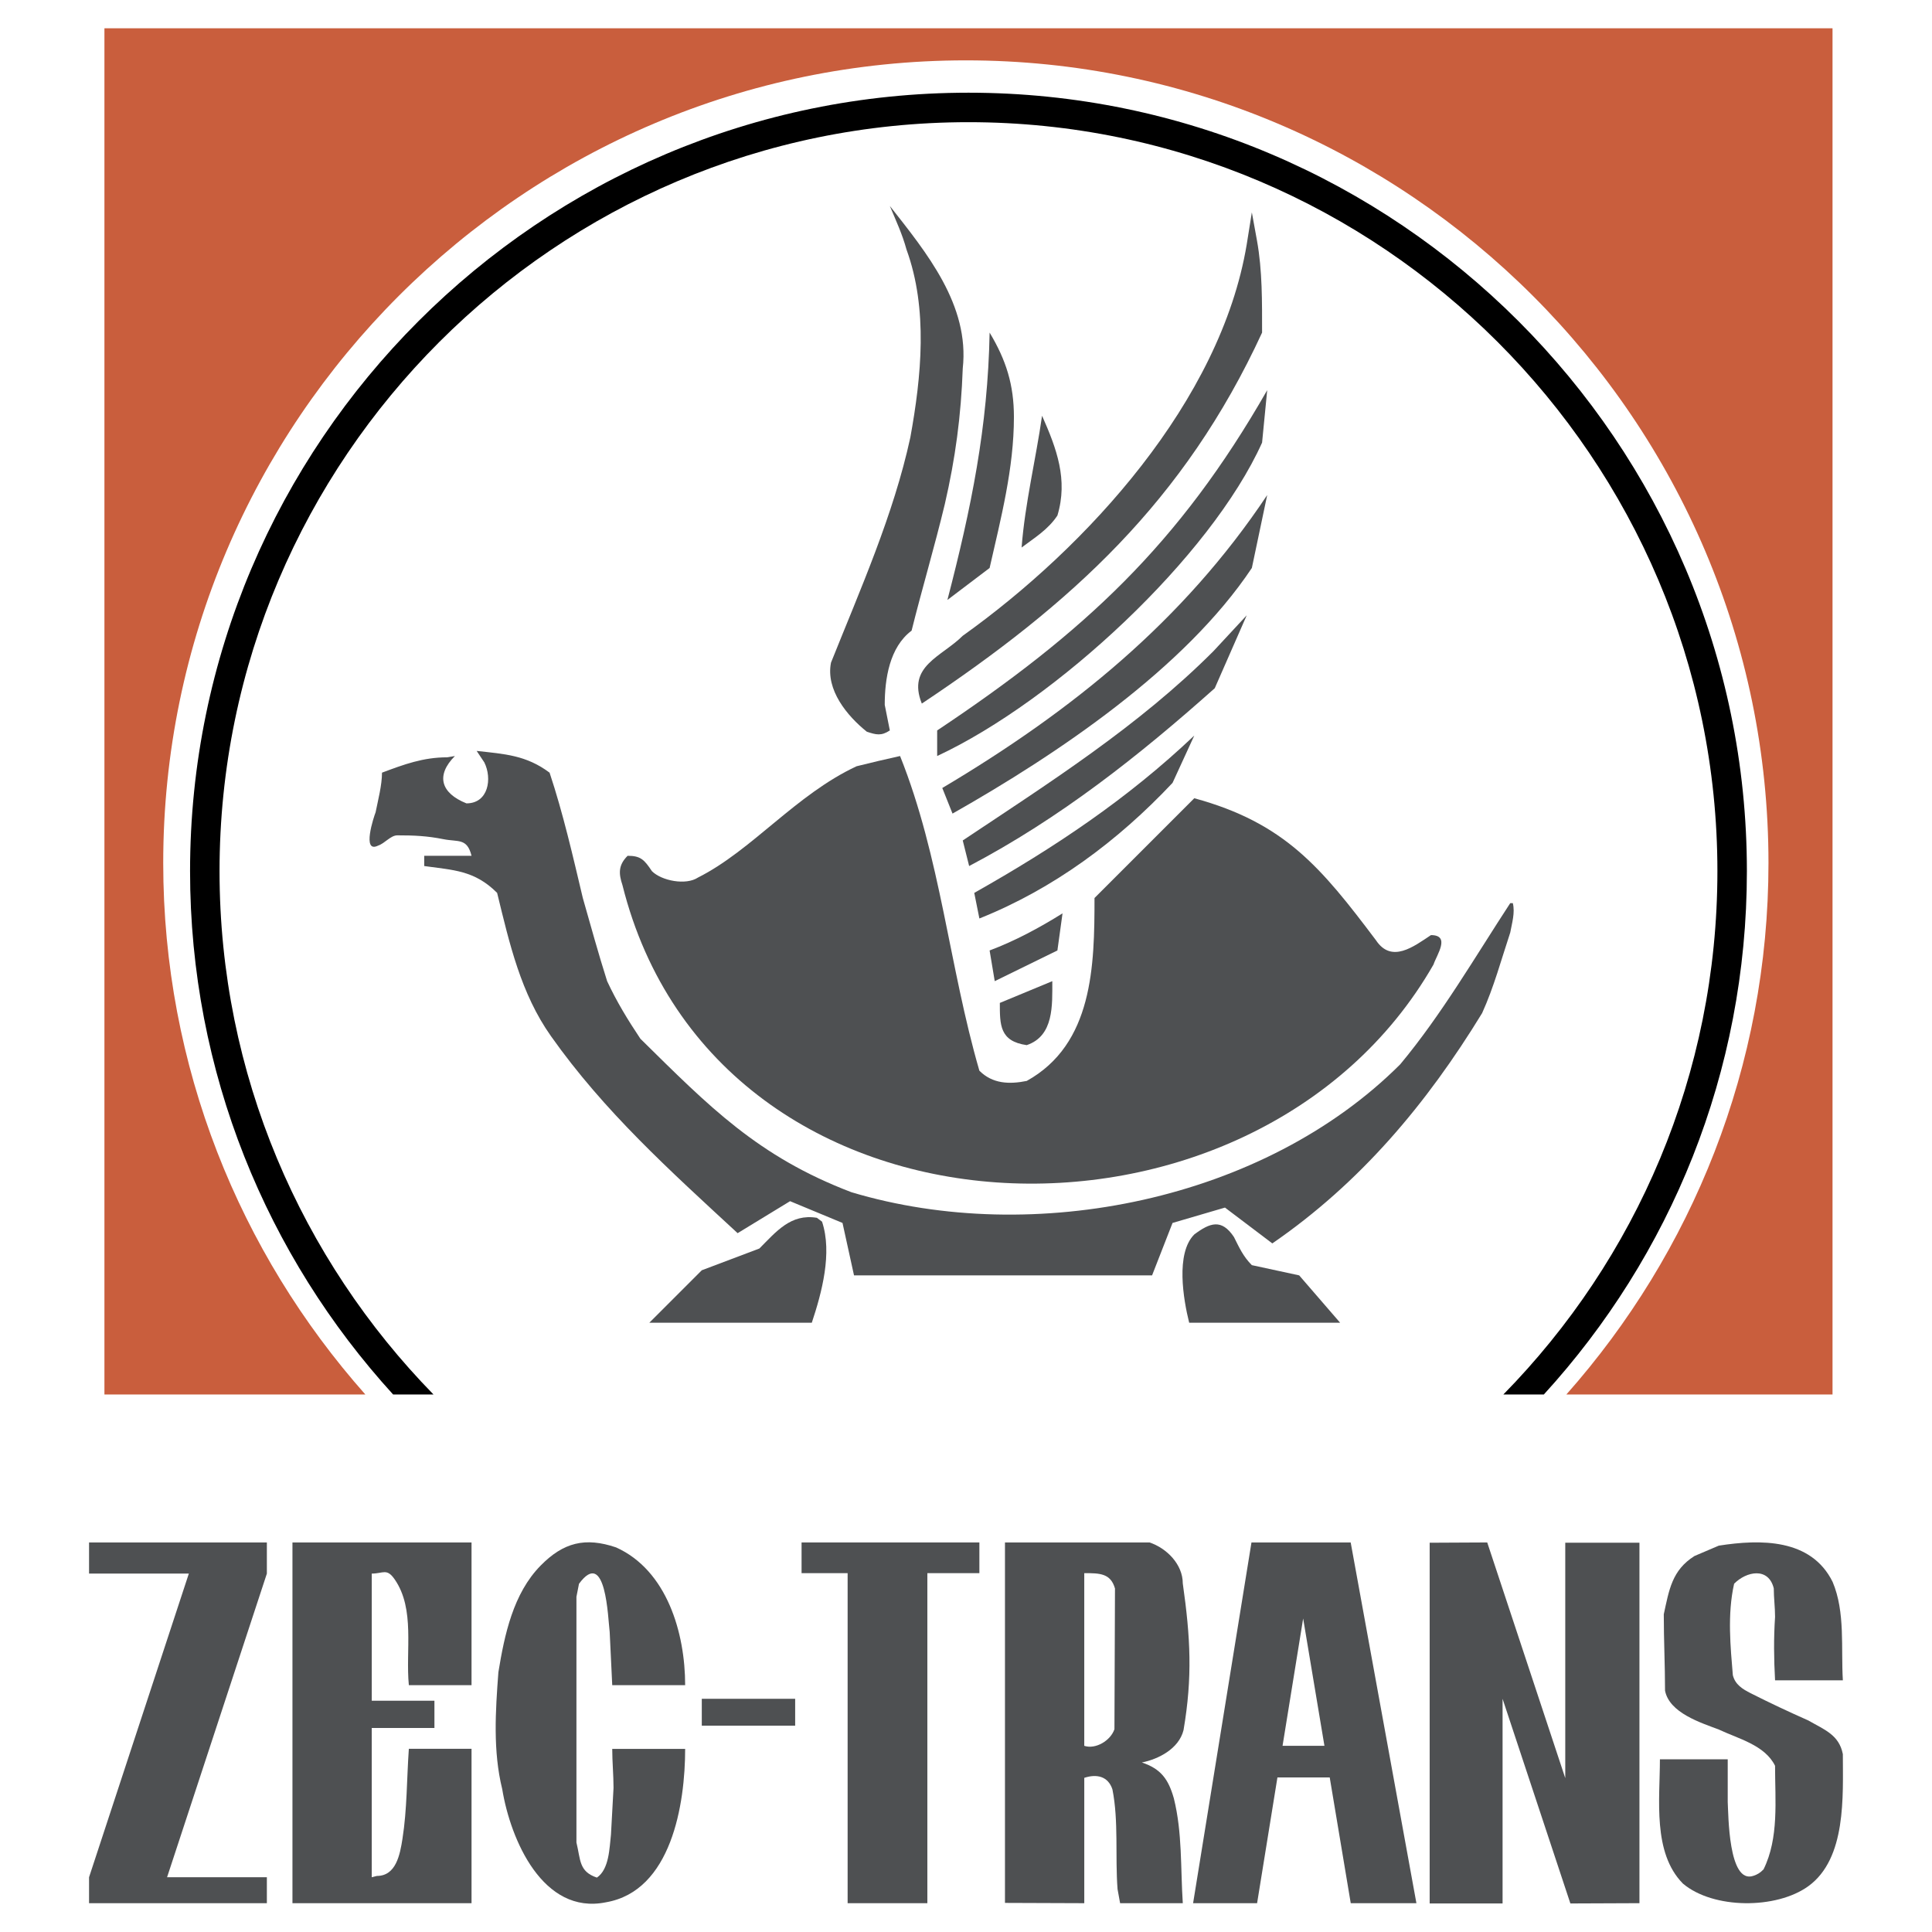
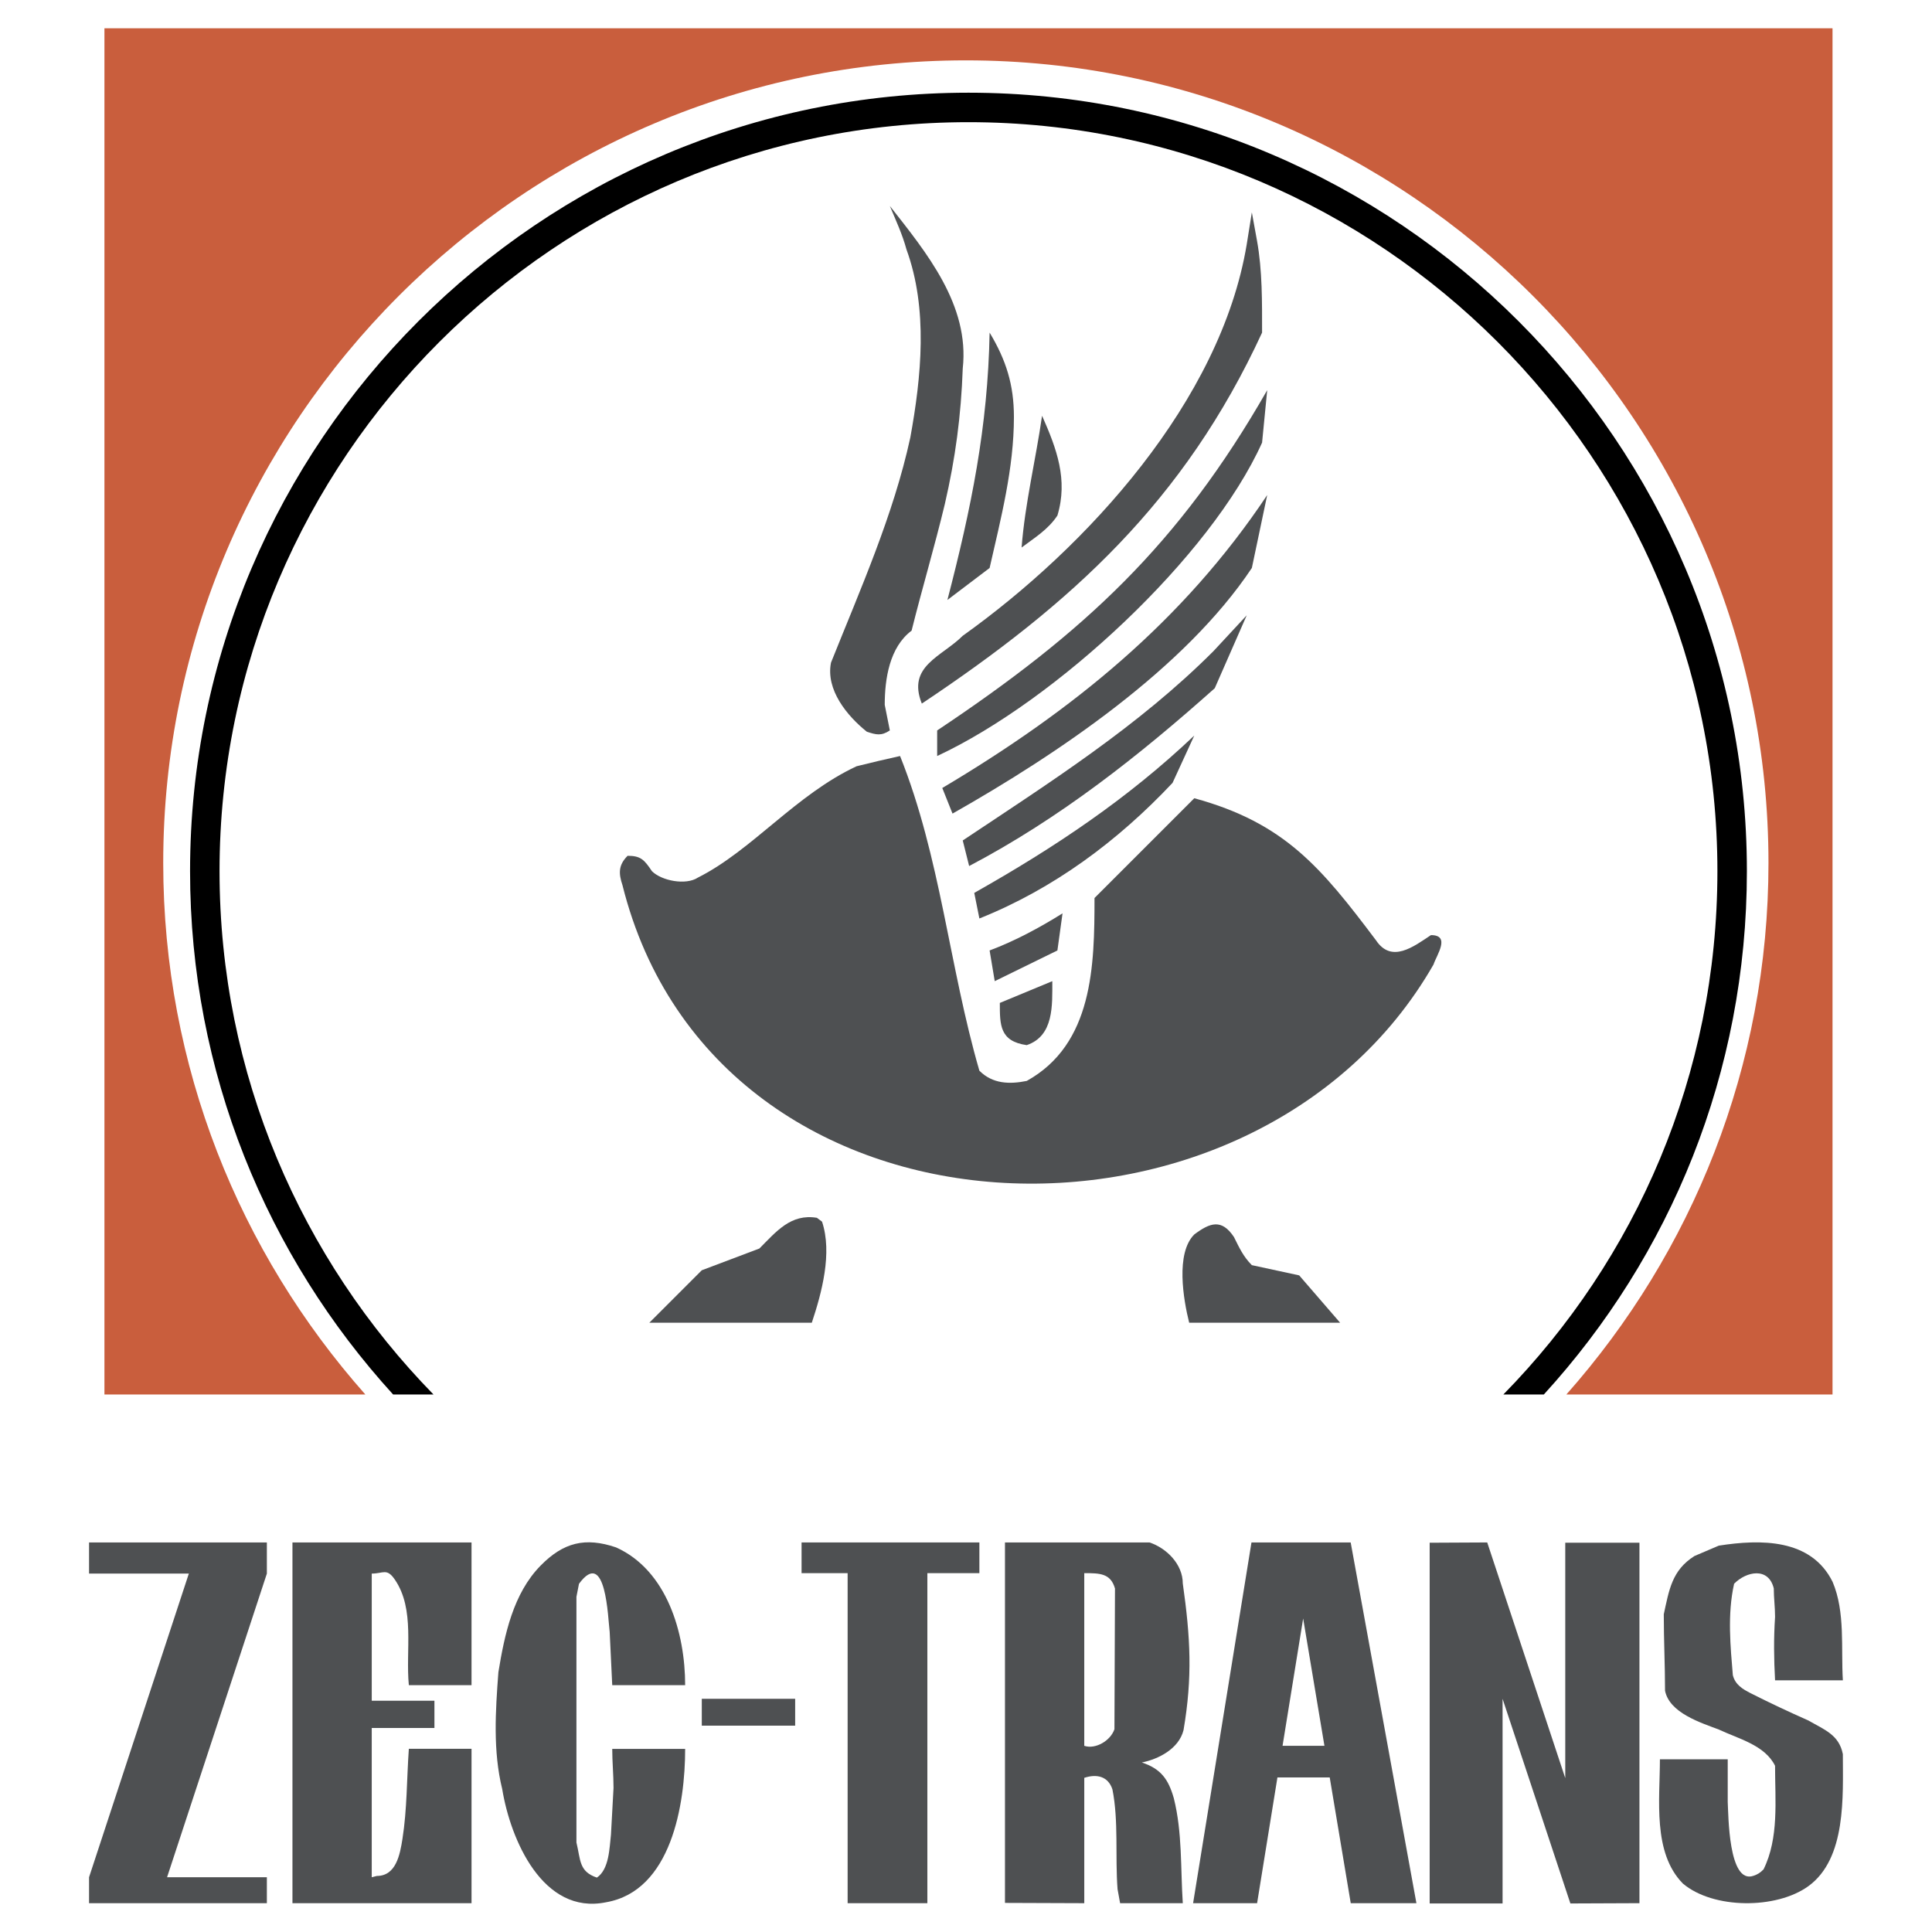
<svg xmlns="http://www.w3.org/2000/svg" version="1.0" id="Layer_1" x="0px" y="0px" width="192.756px" height="192.756px" viewBox="0 0 192.756 192.756" enable-background="new 0 0 192.756 192.756" xml:space="preserve">
  <g>
    <polygon fill-rule="evenodd" clip-rule="evenodd" fill="#FFFFFF" points="0,0 192.756,0 192.756,192.756 0,192.756 0,0  " />
    <polygon fill-rule="evenodd" clip-rule="evenodd" fill="#4E5052" points="26.625,153.89 26.625,156.998 16.669,187.292    26.625,187.292 26.625,189.882 8.885,189.882 8.885,187.292 18.84,156.998 8.885,156.998 8.885,153.89 26.625,153.89  " />
    <path fill-rule="evenodd" clip-rule="evenodd" fill="#4E5052" d="M47.045,153.89H29.178v35.992h17.867v-15.407h-6.254   c-0.213,2.997-0.171,6.024-0.638,8.988c-0.247,1.58-0.643,3.7-2.553,3.7l-0.511,0.129v-14.889h6.254v-2.719H37.09v-12.687   c1.155,0,1.497-0.573,2.298,0.592c2.042,2.969,1.062,7.08,1.403,10.541h6.254V153.89L47.045,153.89z" />
    <path fill-rule="evenodd" clip-rule="evenodd" fill="#4E5052" d="M61.083,168.132h7.275c0-5.223-1.82-11.461-6.891-13.747   c-3.082-1.047-5.259-0.496-7.53,1.815c-2.737,2.781-3.603,6.903-4.212,10.636c-0.292,3.882-0.552,7.878,0.384,11.672   c0.83,5.072,4.067,12.558,10.337,11.286c6.544-1.119,7.912-9.794,7.912-15.307h-7.275c0,1.292,0.129,2.595,0.129,3.892   l-0.256,4.669c-0.152,1.323-0.174,3.448-1.403,4.281c-1.807-0.609-1.615-1.759-2.042-3.503c0-8.169,0-16.333,0-24.514l0.255-1.296   c2.705-3.677,2.889,3.465,3.062,4.799L61.083,168.132L61.083,168.132z" />
    <polygon fill-rule="evenodd" clip-rule="evenodd" fill="#4E5052" points="97.713,153.89 79.973,153.89 79.973,156.954    84.568,156.954 84.568,189.882 92.523,189.882 92.523,156.954 97.713,156.954 97.713,153.89  " />
    <path fill-rule="evenodd" clip-rule="evenodd" fill="#4E5052" d="M166.121,168.679c0.438,2.222,3.565,3.194,5.36,3.875   c1.949,0.921,4.598,1.55,5.616,3.618c0,3.459,0.402,7.196-1.148,10.336c-0.342,0.345-0.579,0.498-1.022,0.646   c-2.499,0.843-2.478-6.167-2.552-7.364c0-1.421,0-2.834,0-4.265h-6.765c0,3.979-0.749,9.32,2.298,12.404   c3.038,2.558,9.321,2.562,12.507,0.258c3.822-2.766,3.446-9.006,3.446-13.178c-0.381-1.936-1.829-2.425-3.446-3.359   c-1.943-0.861-3.853-1.757-5.743-2.714c-0.824-0.416-1.556-0.867-1.787-1.809c-0.226-2.761-0.567-6.04,0.128-9.119   c1.225-1.24,3.428-1.686,3.957,0.463c0,0.953,0.128,1.881,0.128,2.843c-0.142,2.163-0.118,4.181,0,6.331h6.764   c-0.197-3.206,0.258-6.796-1.021-9.82c-2.146-4.339-7.193-4.267-11.358-3.616l-2.425,1.034c-2.251,1.422-2.528,3.371-3.062,5.813   C165.994,163.605,166.121,166.143,166.121,168.679L166.121,168.679z" />
    <polygon fill-rule="evenodd" clip-rule="evenodd" fill="#4E5052" points="142.638,153.919 142.638,189.909 149.912,189.909    149.912,169.489 156.677,189.909 163.568,189.881 163.568,153.919 156.166,153.919 156.166,177.403 148.381,153.89    142.638,153.919  " />
    <path fill-rule="evenodd" clip-rule="evenodd" fill="#4E5052" d="M125.421,189.882l2.029-12.549h5.216l2.098,12.548l6.552,0.001   l-6.558-35.992h-9.898l-5.824,35.992H125.421L125.421,189.882z M132.139,174.177h-4.178l2.055-12.698L132.139,174.177   L132.139,174.177z" />
    <polygon fill-rule="evenodd" clip-rule="evenodd" fill="#4E5052" points="79.334,169.489 70.018,169.489 70.018,172.17    79.334,172.17 79.334,169.489  " />
    <path fill-rule="evenodd" clip-rule="evenodd" fill="#4E5052" d="M129.619,127.244l4.085,4.724h-15.06   c-0.579-2.315-1.37-6.928,0.51-8.807c1.563-1.169,2.725-1.595,3.956,0.255c0.535,1.069,0.93,1.95,1.787,2.808L129.619,127.244   L129.619,127.244z" />
-     <path fill-rule="evenodd" clip-rule="evenodd" fill="#4E5052" d="M84.057,122.013l-5.231-2.171l-5.233,3.191   c-6.765-6.254-13.308-12.136-18.624-19.659c-3.008-4.255-4.136-9.227-5.37-14.29c-2.269-2.269-4.382-2.268-7.275-2.68   c0-0.334,0-0.675,0-1.021h4.722c-0.449-1.798-1.331-1.362-2.808-1.659c-1.64-0.327-2.939-0.382-4.595-0.382   c-0.67,0-1.248,0.801-1.915,1.021c-1.668,0.834-0.421-2.902-0.254-3.319c0.245-1.23,0.638-2.705,0.638-3.956   c2.201-0.824,4.107-1.531,6.509-1.531l0.765-0.129c-1.913,1.92-1.428,3.69,1.15,4.724c2.201,0,2.584-2.483,1.787-4.085   l-0.766-1.148c2.796,0.31,4.938,0.421,7.275,2.169c1.361,4.092,2.322,8.322,3.317,12.508c0.792,2.774,1.552,5.55,2.425,8.295   c0.97,2.078,2.052,3.844,3.317,5.743c6.865,6.766,11.735,11.765,21.059,15.314c18.186,5.45,41.162,0.828,54.752-12.762   c4.114-4.936,7.455-10.696,10.976-16.082h0.257c0.237,0.953-0.084,1.99-0.257,2.935c-0.9,2.711-1.629,5.449-2.808,8.041   c-5.532,9.054-12.154,16.938-20.93,22.974l-4.724-3.574l-5.231,1.532l-2.042,5.231H85.205L84.057,122.013L84.057,122.013z" />
    <path fill-rule="evenodd" clip-rule="evenodd" fill="#4E5052" d="M81.504,121.501l0.511,0.384   c1.042,3.127-0.024,7.087-1.021,10.083H64.785l5.233-5.233l5.743-2.169C77.439,122.887,78.889,121.065,81.504,121.501   L81.504,121.501z" />
    <path fill-rule="evenodd" clip-rule="evenodd" fill="#4E5052" d="M89.8,75.428c4.047,10.114,4.896,21.001,7.913,31.396   c1.318,1.322,3.001,1.367,4.723,1.021c6.623-3.675,6.763-11.493,6.763-18.25l9.956-9.955c9.023,2.461,12.653,6.907,18.124,14.166   c1.552,2.339,3.757,0.639,5.487-0.51c1.988,0,0.575,1.971,0.255,2.935c-17.786,31.075-71.55,29.532-80.916-7.913   c-0.385-1.156-0.432-1.99,0.511-2.936c1.3,0,1.659,0.383,2.425,1.532c0.963,0.963,3.39,1.438,4.595,0.639   c5.38-2.701,9.763-8.278,15.825-11.104C86.917,76.085,88.322,75.756,89.8,75.428L89.8,75.428z" />
    <path fill-rule="evenodd" clip-rule="evenodd" fill="#4E5052" d="M105.498,51.434c-0.935,1.408-2.263,2.206-3.572,3.192   c0.333-4.38,1.416-8.784,2.041-13.146C105.423,44.76,106.575,47.852,105.498,51.434L105.498,51.434z" />
    <path fill-rule="evenodd" clip-rule="evenodd" fill="#4E5052" d="M98.734,56.667l-4.211,3.191   c2.38-9.162,4.036-17.255,4.211-26.674c1.65,2.749,2.425,5.213,2.425,8.423C101.159,46.736,99.86,51.708,98.734,56.667   L98.734,56.667z" />
    <path fill-rule="evenodd" clip-rule="evenodd" fill="#4E5052" d="M96.054,36.758c-0.167,4.702-0.731,8.953-1.787,13.528   c-1.018,4.244-2.265,8.415-3.317,12.635c-2.214,1.655-2.68,4.839-2.68,7.402l0.509,2.553c-0.853,0.567-1.364,0.437-2.296,0.127   c-1.968-1.574-4.114-4.185-3.574-6.893c2.934-7.335,6.233-14.729,7.914-22.462c1.103-6.077,1.784-12.809-0.384-18.76   c-0.417-1.534-1.048-2.872-1.66-4.34C92.437,25.203,96.753,30.436,96.054,36.758L96.054,36.758z" />
    <path fill-rule="evenodd" clip-rule="evenodd" fill="#4E5052" d="M104.988,97.891c0,2.387,0.172,5.464-2.553,6.382   c-2.697-0.389-2.681-2.012-2.681-4.212L104.988,97.891L104.988,97.891z" />
    <path fill-rule="evenodd" clip-rule="evenodd" fill="#4E5052" d="M106.009,91.126l-0.511,3.701l-6.253,3.063l-0.511-3.063   C101.256,93.883,103.703,92.567,106.009,91.126L106.009,91.126z" />
    <path fill-rule="evenodd" clip-rule="evenodd" fill="#4E5052" d="M97.713,91.637l-0.511-2.553   c7.976-4.506,15.241-9.334,21.952-15.698l-2.169,4.722C111.531,83.906,105.12,88.676,97.713,91.637L97.713,91.637z" />
    <path fill-rule="evenodd" clip-rule="evenodd" fill="#4E5052" d="M96.692,86.404l-0.639-2.551   c8.728-5.82,17.549-11.417,25.015-18.89l3.319-3.574l-3.191,7.275C113.611,75.425,105.746,81.641,96.692,86.404L96.692,86.404z" />
    <path fill-rule="evenodd" clip-rule="evenodd" fill="#4E5052" d="M95.033,81.172l-1.021-2.553   c12.971-7.711,24.036-16.652,32.417-29.227l-1.531,7.275C118.204,66.71,105.519,75.228,95.033,81.172L95.033,81.172z" />
    <path fill-rule="evenodd" clip-rule="evenodd" fill="#4E5052" d="M93.501,75.428v-2.551c14.65-9.768,24.131-18.561,32.928-33.95   l-0.511,5.233C120.791,55.553,105.367,69.889,93.501,75.428L93.501,75.428z" />
    <path fill-rule="evenodd" clip-rule="evenodd" fill="#4E5052" d="M125.918,33.184c-7.768,16.844-19.021,27.059-33.948,37.012   c-1.502-3.752,1.988-4.67,4.083-6.765c12.375-8.836,25.732-23.396,28.334-39.054l0.51-3.19l0.511,2.808   C125.951,26.989,125.918,30.152,125.918,33.184L125.918,33.184z" />
    <path fill-rule="evenodd" clip-rule="evenodd" fill="#C95E3D" d="M10.418,2.823h172.413v136.304h-26.554   c12.534-14.142,20.164-32.721,20.164-53.027c0-44.106-35.973-80.078-80.078-80.078S16.285,41.994,16.285,86.1   c0,20.307,7.629,38.886,20.164,53.027h-26.03V2.823L10.418,2.823z" />
    <path fill-rule="evenodd" clip-rule="evenodd" d="M154.03,139.127c12.618-13.818,20.257-32.104,20.257-52.216   c0-42.774-34.888-77.662-77.662-77.662c-42.775,0-77.663,34.887-77.663,77.662c0,20.084,7.669,38.404,20.258,52.216h4.028   c-13.184-13.486-21.345-31.935-21.345-52.216c0-41.155,33.566-74.721,74.722-74.721c41.155,0,74.721,33.566,74.721,74.721   c0,20.316-8.121,38.724-21.355,52.216H154.03L154.03,139.127z" />
    <path fill-rule="evenodd" clip-rule="evenodd" fill="#4E5052" d="M111.242,158.484l-0.054,14.039   c-0.374,1.125-1.869,2.037-3.011,1.659v-17.229C109.725,156.954,110.807,156.966,111.242,158.484L111.242,158.484z    M113.923,175.843c1.635-0.326,3.69-1.353,4.158-3.229c0.903-5.293,0.693-9.23-0.075-14.639c0-1.889-1.589-3.507-3.319-4.085   h-14.421v35.963l7.912,0.029v-12.507c1.205-0.4,2.366-0.185,2.808,1.147c0.632,3.173,0.263,6.695,0.512,9.956l0.255,1.403h6.254   c-0.231-3.49-0.036-7.032-0.894-10.466C116.569,177.509,115.828,176.477,113.923,175.843L113.923,175.843z" />
  </g>
</svg>